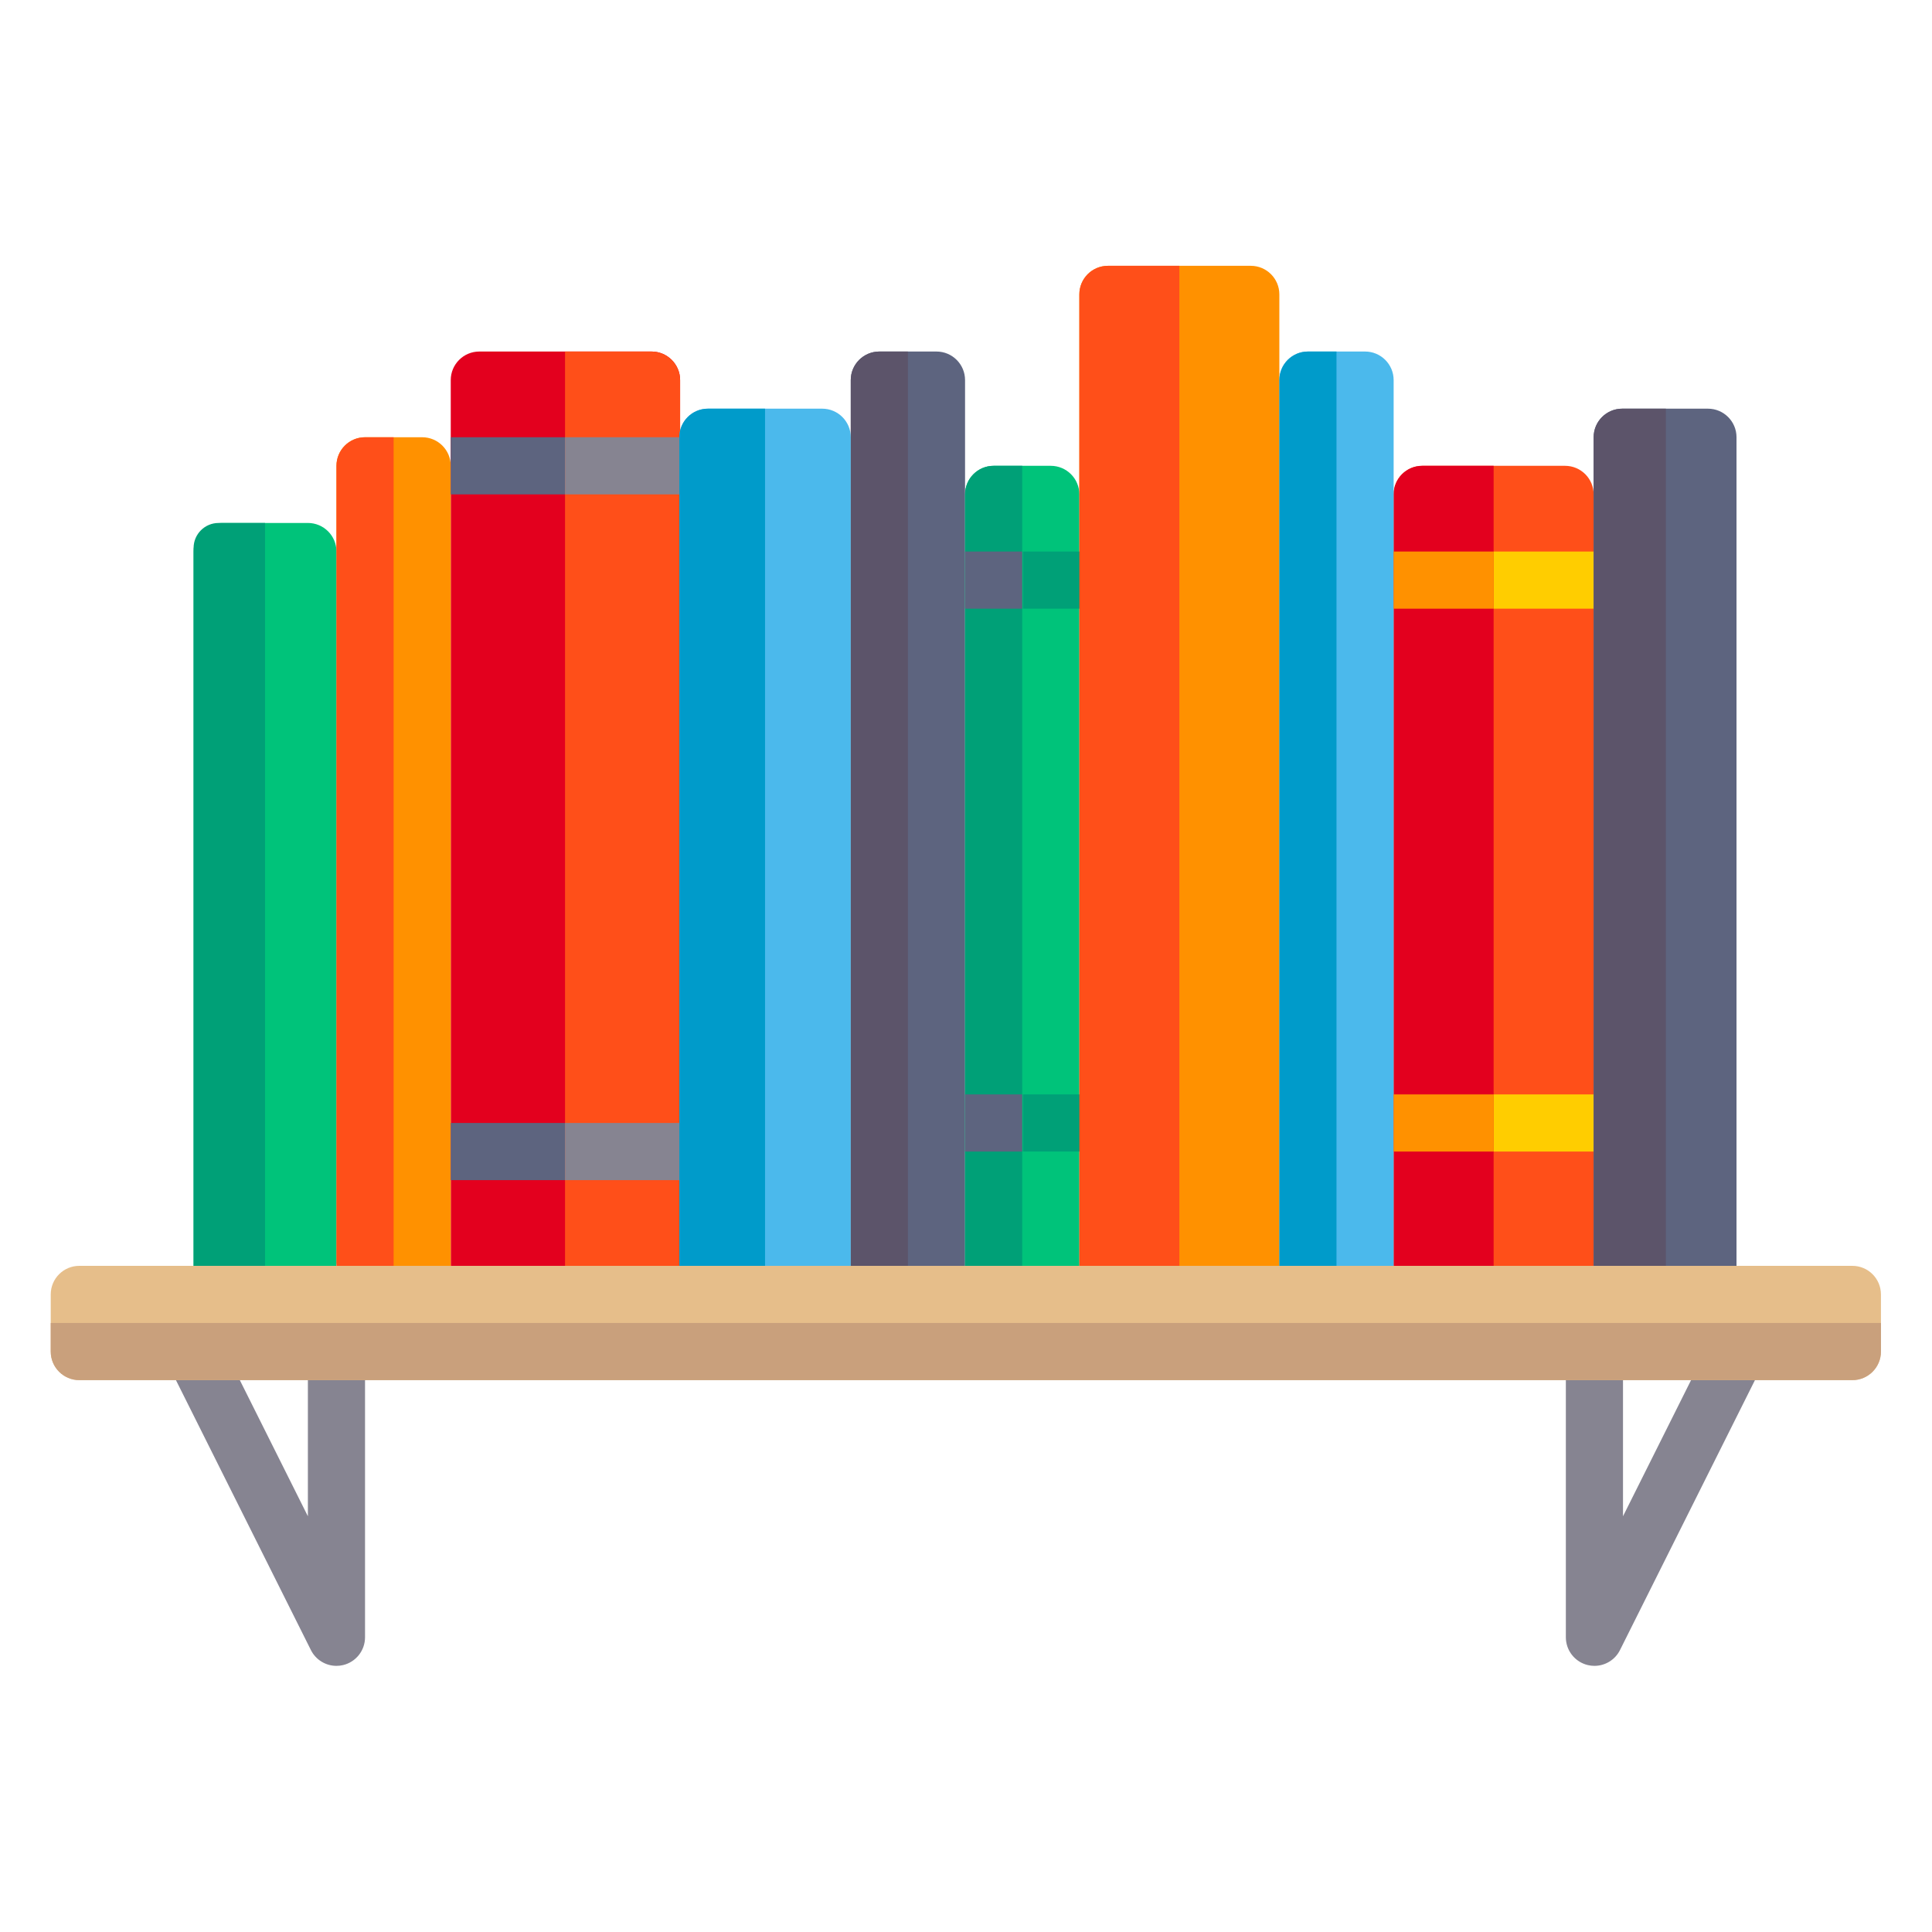
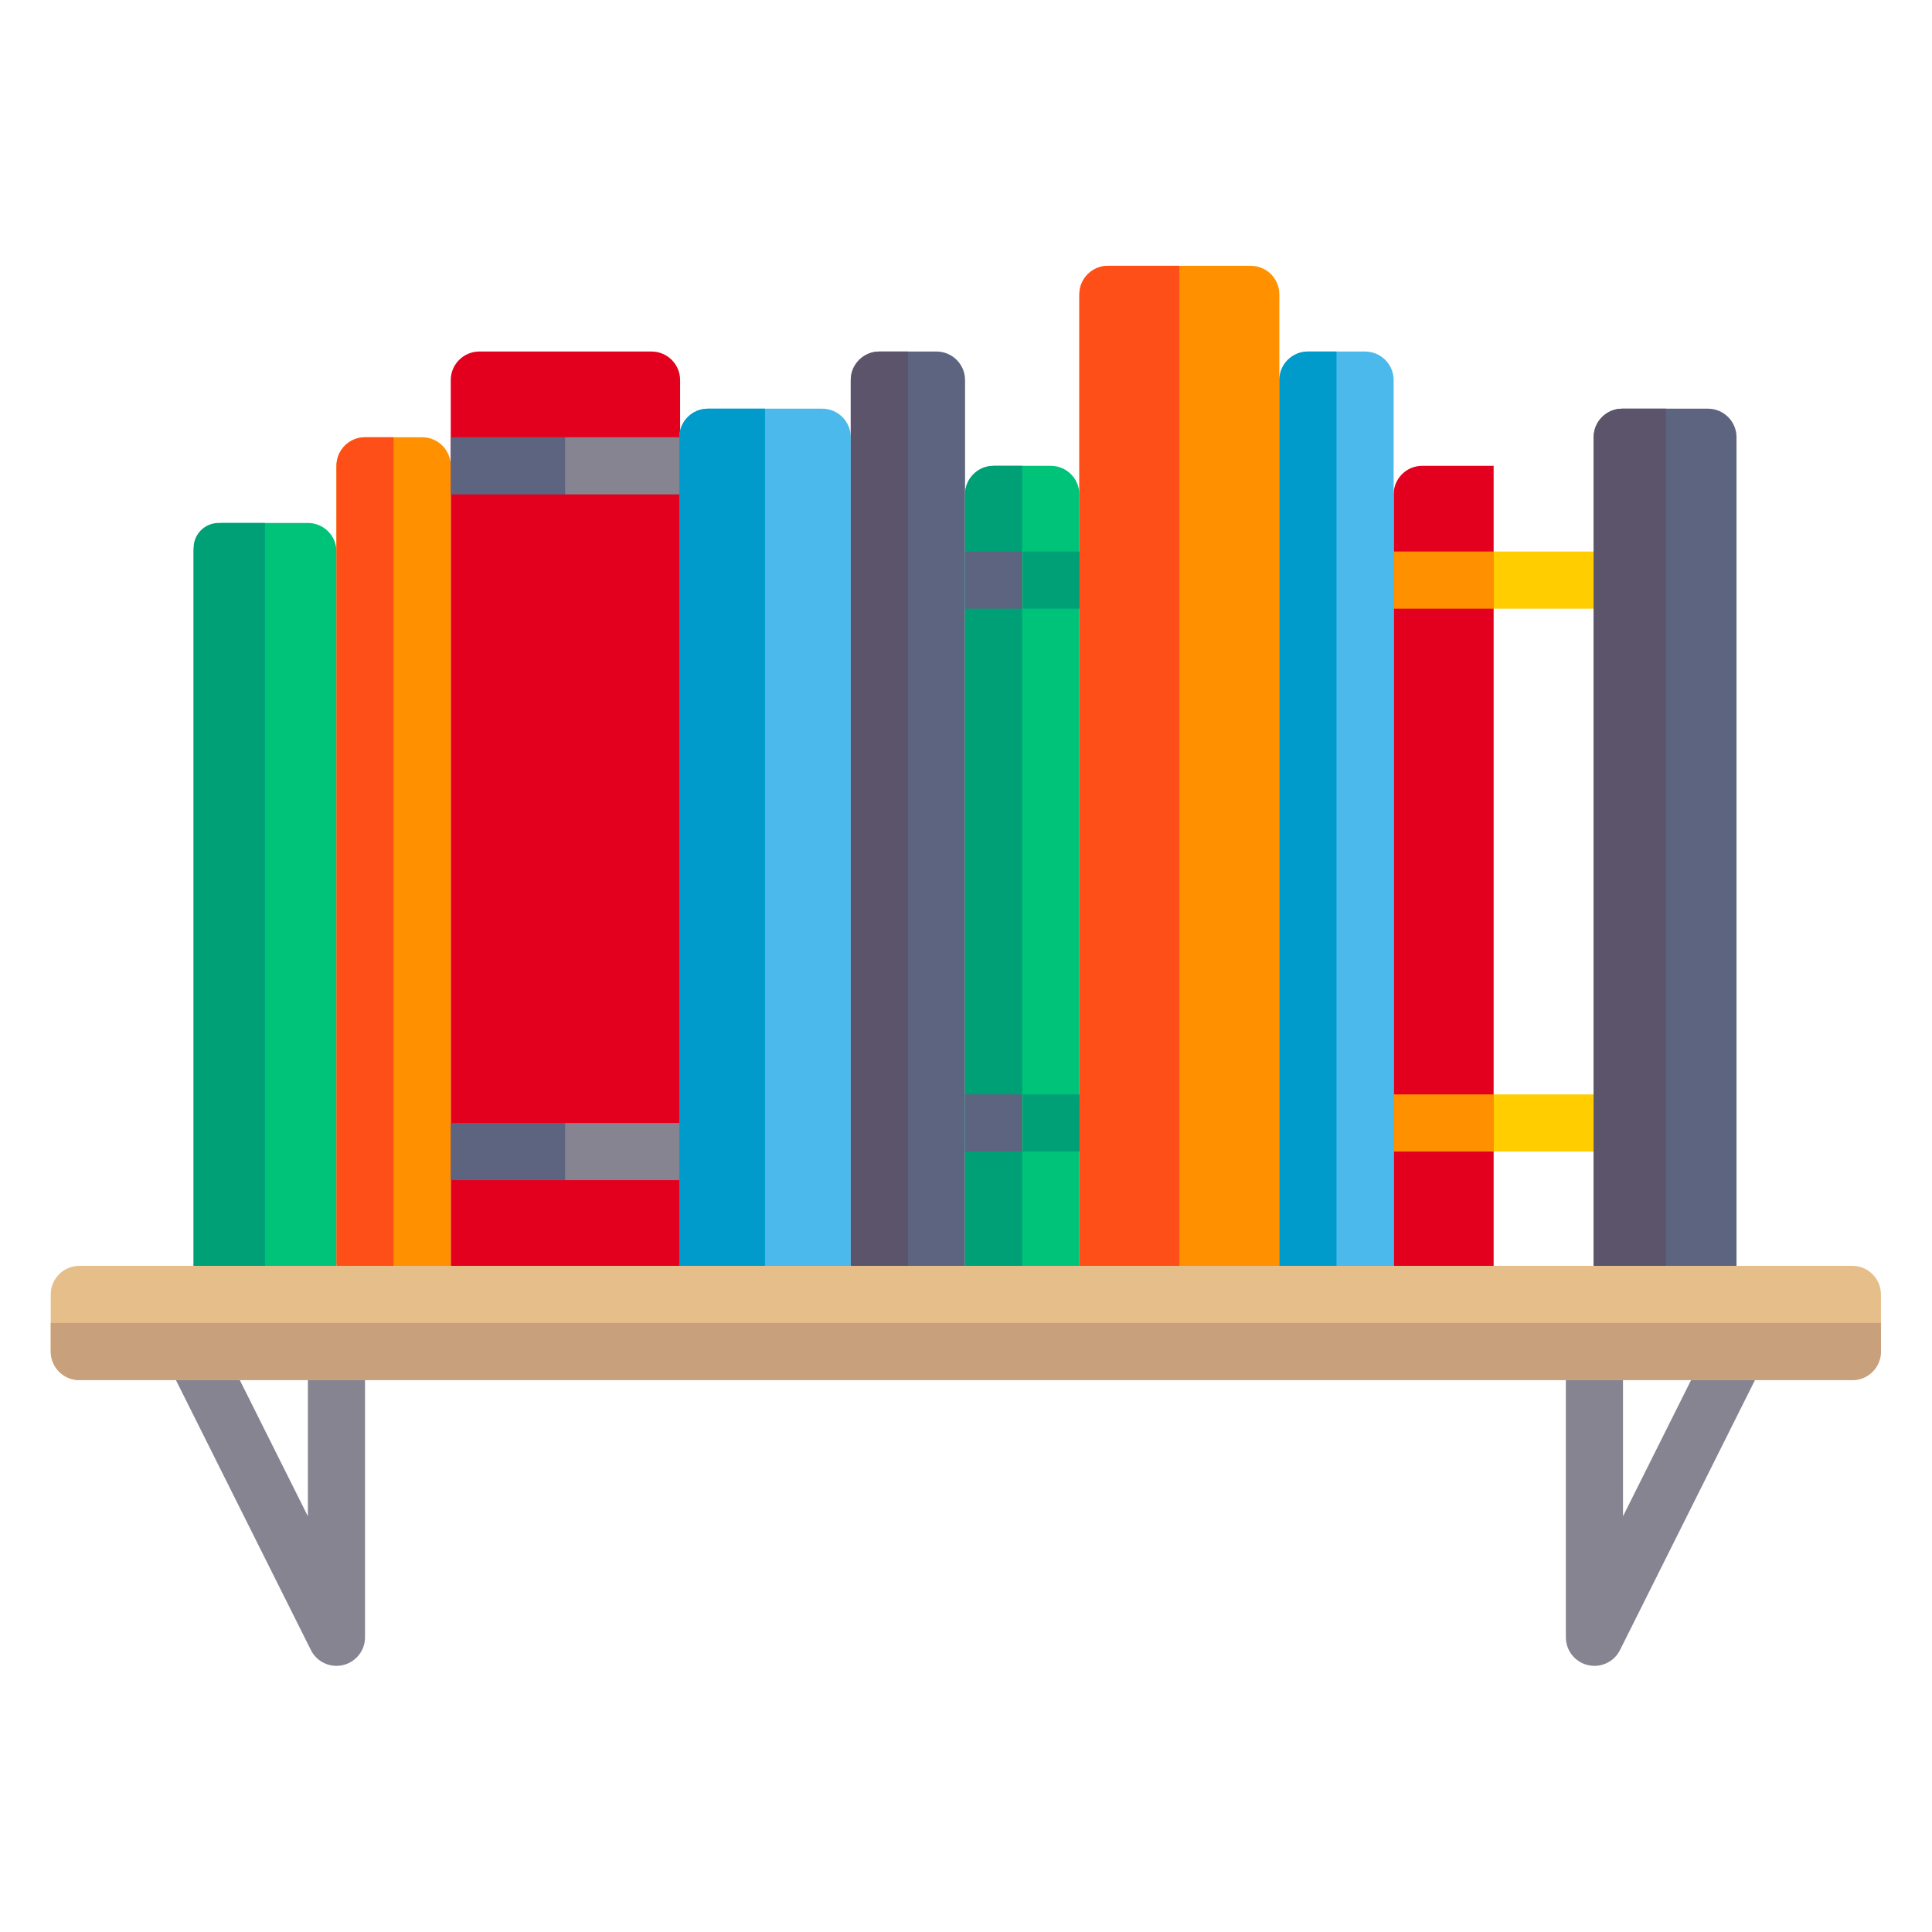
<svg xmlns="http://www.w3.org/2000/svg" xmlns:ns1="http://sodipodi.sourceforge.net/DTD/sodipodi-0.dtd" xmlns:ns2="http://www.inkscape.org/namespaces/inkscape" xmlns:xlink="http://www.w3.org/1999/xlink" width="1024mm" height="1024mm" viewBox="0 0 1024 1024" version="1.1" id="svg1" xml:space="preserve" ns1:docname="icon.svg" ns2:version="1.4.2 (ebf0e940, 2025-05-08)">
  <ns1:namedview id="namedview1" pagecolor="#505050" bordercolor="#ffffff" borderopacity="1" ns2:showpageshadow="0" ns2:pageopacity="0" ns2:pagecheckerboard="1" ns2:deskcolor="#505050" ns2:document-units="mm" ns2:zoom="0.16" ns2:cx="2525" ns2:cy="2396.875" ns2:window-width="1920" ns2:window-height="1050" ns2:window-x="0" ns2:window-y="30" ns2:window-maximized="0" ns2:current-layer="svg1" />
  <defs id="defs1">
    <linearGradient id="mainGradient" x1="0" y1="0" x2="1023.999" y2="1024.001" gradientUnits="userSpaceOnUse" gradientTransform="matrix(0.128,0,0,0.128,51.844,124.168)">
      <stop offset="0.001" style="stop-color:#ffff9d;stop-opacity:1;" id="stop1-7" />
      <stop offset="0.5" style="stop-color:#c9bde3;stop-opacity:1;" id="stop2-87" />
      <stop offset="1" style="stop-color:#a9e7ff;stop-opacity:1;" id="stop3" />
    </linearGradient>
    <linearGradient xlink:href="#mainGradient" id="linearGradient102" gradientUnits="userSpaceOnUse" gradientTransform="matrix(15.204,0,0,15.204,904.364,-2199.059)" x1="-25.273" y1="207.521" x2="-25.273" y2="152.998" />
    <style id="style1-3">.cls-1{fill:#46a1f8;}.cls-2{fill:#3084d6;}.cls-3{fill:#c8c2e9;}.cls-4{fill:#231f20;opacity:0.2;}.cls-5{fill:#f4c23f;}.cls-6{fill:#4d4c78;}.cls-7{fill:#323150;}.cls-8{fill:#f8881b;}.cls-9{fill:#67baeb;}.cls-10{fill:#fad564;}.cls-11{fill:#dfdafd;}</style>
  </defs>
  <g id="g47" transform="matrix(1.893,0,0,1.893,26.89,26.89)">
    <g id="g1-1">
-       <path style="fill:#ff4f19" d="m 424,116.219 h -40 c -4.418,0 -8,3.582 -8,8 v 216 h 56 v -216 c 0,-4.418 -3.582,-8 -8,-8 z" id="path1-01" />
-     </g>
+       </g>
    <g id="g2-8">
      <path style="fill:#e3001e" d="m 404,116.219 h -20 c -4.418,0 -8,3.582 -8,8 v 216 h 28 z" id="path2-7" />
    </g>
    <g id="g3-60">
      <path style="fill:#e3001e" d="M 168.219,84.219 H 120 c -4.418,0 -8,3.582 -8,8 v 248 h 64.219 v -248 c 0,-4.418 -3.582,-8 -8,-8 z" id="path3-0" />
    </g>
    <g id="g4-9">
-       <path style="fill:#ff4f19" d="M 168.219,84.219 H 144 v 256 h 32.219 v -248 c 0,-4.418 -3.582,-8 -8,-8 z" id="path4-5" />
-     </g>
+       </g>
    <g id="g6-6">
      <g id="g5-28">
        <path style="fill:#868491" d="m 80,452.219 c -2.977,0 -5.781,-1.668 -7.156,-4.422 l -40,-80 c -1.977,-3.953 -0.375,-8.758 3.578,-10.734 3.945,-1.969 8.758,-0.375 10.734,3.578 L 72,410.332 v -46.113 c 0,-4.418 3.578,-8 8,-8 4.422,0 8,3.582 8,8 v 80 c 0,3.711 -2.555,6.934 -6.164,7.785 -0.609,0.145 -1.227,0.215 -1.836,0.215 z" id="path5-5" />
      </g>
    </g>
    <g id="g8-9">
      <g id="g7-4">
        <path style="fill:#868491" d="m 432.219,452.219 c -0.609,0 -1.227,-0.07 -1.836,-0.215 -3.609,-0.852 -6.164,-4.074 -6.164,-7.785 v -80 c 0,-4.418 3.578,-8 8,-8 4.422,0 8,3.582 8,8 v 46.113 l 24.844,-49.691 c 1.984,-3.953 6.781,-5.547 10.734,-3.578 3.953,1.977 5.555,6.781 3.578,10.734 l -40,80 c -1.375,2.754 -4.18,4.422 -7.156,4.422 z" id="path6-3" />
      </g>
    </g>
    <g id="g9-9">
      <path style="fill:#5d647f" d="m 248,84.219 h -16 c -4.418,0 -8,3.582 -8,8 v 248 h 32 v -248 c 0,-4.418 -3.582,-8 -8,-8 z" id="path8-0" />
    </g>
    <g id="g10">
      <path style="fill:#4bb9ec" d="m 368,84.219 h -16 c -4.418,0 -8,3.582 -8,8 v 248 h 32 v -248 c 0,-4.418 -3.582,-8 -8,-8 z" id="path9-5" />
    </g>
    <g id="g11">
      <path style="fill:#ff9100" d="M 104,108.219 H 88 c -4.418,0 -8,3.582 -8,8 v 223.125 c 0,0.483 0.392,0.875 0.875,0.875 H 112 v -224 c 0,-4.418 -3.582,-8 -8,-8 z" id="path10-6" />
    </g>
    <g id="g12">
      <path style="fill:#00c37a" d="M 72,132.219 H 48 c -4.418,0 -8,3.582 -8,8 v 200 h 40 v -200 c 0,-4.418 -3.582,-8 -8,-8 z" id="path11-3" />
    </g>
    <g id="g13">
      <path style="fill:#5d647f" d="m 464,100.219 h -24 c -4.418,0 -8,3.582 -8,8 v 232 h 40 v -232 c 0,-4.418 -3.582,-8 -8,-8 z" id="path12-6" />
    </g>
    <g id="g14">
      <path style="fill:#ff9100" d="m 336,60.219 h -40 c -4.418,0 -8,3.582 -8,8 v 272 h 56 v -272 c 0,-4.418 -3.582,-8 -8,-8 z" id="path13-3" />
    </g>
    <g id="g15">
      <path style="fill:#00c37a" d="m 280,116.219 h -16 c -4.418,0 -8,3.582 -8,8 v 216 h 32 v -216 c 0,-4.418 -3.582,-8 -8,-8 z" id="path14-0" />
    </g>
    <g id="g16">
      <path style="fill:#4bb9ec" d="m 216,100.219 h -32 c -4.418,0 -8,3.582 -8,8 v 232 h 48 v -232 c 0,-4.418 -3.582,-8 -8,-8 z" id="path15-8" />
    </g>
    <g id="g17-4">
      <path style="fill:#e6be8a" d="M 504.438,372.219 H 8 c -4.418,0 -8,-3.582 -8,-8 v -16 c 0,-4.418 3.582,-8 8,-8 h 496.438 c 4.418,0 8,3.582 8,8 v 16 c 0,4.418 -3.582,8 -8,8 z" id="path16" />
    </g>
    <g id="g18">
      <rect x="112" y="108.219" style="fill:#5d647f" width="32" height="16" id="rect17" />
    </g>
    <g id="g19-0">
      <rect x="144" y="108.219" style="fill:#868491" width="32" height="16" id="rect18" />
    </g>
    <g id="g20-4">
      <rect x="112" y="300.219" style="fill:#5d647f" width="32" height="16" id="rect19" />
    </g>
    <g id="g21-6">
      <rect x="144" y="300.219" style="fill:#868491" width="32" height="16" id="rect20" />
    </g>
    <g id="g23">
      <g id="g22">
        <rect x="272.219" y="140.219" style="fill:#00a077" width="16" height="16" id="rect21" />
      </g>
    </g>
    <g id="g25-4">
      <g id="g24-6">
        <rect x="272.219" y="292.219" style="fill:#00a077" width="16" height="16" id="rect23" />
      </g>
    </g>
    <g id="g27">
      <g id="g26-4">
        <rect x="376" y="140.219" style="fill:#ff9100" width="28" height="16" id="rect25" />
      </g>
    </g>
    <g id="g29">
      <g id="g28">
        <rect x="376" y="292.219" style="fill:#ff9100" width="28" height="16" id="rect27" />
      </g>
    </g>
    <g id="g31">
      <g id="g30">
        <rect x="404" y="140.219" style="fill:#ffcd00" width="28" height="16" id="rect29" />
      </g>
    </g>
    <g id="g33">
      <g id="g32">
        <rect x="404" y="292.219" style="fill:#ffcd00" width="28" height="16" id="rect31" />
      </g>
    </g>
    <g id="g34">
      <path style="fill:#009bca" d="m 176,108.219 v 232 h 24 v -240 h -16 c -4.418,0 -8,3.582 -8,8 z" id="path33" />
    </g>
    <g id="g35">
      <path style="fill:#ff4f19" d="m 80,340.219 h 16 v -232 h -8 c -4.418,0 -8,3.582 -8,8 z" id="path34" />
    </g>
    <g id="g36">
      <path style="fill:#00a077" d="m 40,340.219 h 20 v -208 H 46.998 c -3.865,0 -6.998,3.133 -6.998,6.998 z" id="path35" />
    </g>
    <g id="g37">
      <path style="fill:#5c546a" d="m 224,340.219 h 16 v -256 h -8 c -4.418,0 -8,3.582 -8,8 z" id="path36" />
    </g>
    <g id="g38">
      <path style="fill:#00a077" d="m 256,340.219 h 16 v -224 h -8 c -4.418,0 -8,3.582 -8,8 z" id="path37" />
    </g>
    <g id="g40">
      <g id="g39">
        <rect x="256" y="140.219" style="fill:#5d647f" width="16" height="16" id="rect38" />
      </g>
    </g>
    <g id="g42">
      <g id="g41">
        <rect x="256" y="292.219" style="fill:#5d647f" width="16" height="16" id="rect40" />
      </g>
    </g>
    <g id="g43">
      <path style="fill:#ff4f19" d="m 288,340.219 h 28 v -280 h -20 c -4.418,0 -8,3.582 -8,8 z" id="path42-3" />
    </g>
    <g id="g44">
      <path style="fill:#009bca" d="m 360,84.219 h -8 c -4.418,0 -8,3.582 -8,8 v 248 h 16 z" id="path43-8" />
    </g>
    <g id="g45">
      <path style="fill:#5c546a" d="M 452.22,100.219 H 440 c -4.418,0 -8,3.582 -8,8 v 232 h 20.22 z" id="path44-4" />
    </g>
    <g id="g46">
      <path style="fill:#c9a07c" d="m 0,356.219 v 8 c 0,4.418 3.582,8 8,8 h 496.438 c 4.418,0 8,-3.582 8,-8 v -8 z" id="path45-00" />
    </g>
  </g>
  <style type="text/css" id="style1">
	.st0{fill-rule:evenodd;clip-rule:evenodd;fill:url(#SVGID_1_);}
	.st1{fill-rule:evenodd;clip-rule:evenodd;fill:#FFFFFF;}
</style>
  <style type="text/css" id="style1-9">
	.st0{fill:#000000;}
</style>
</svg>